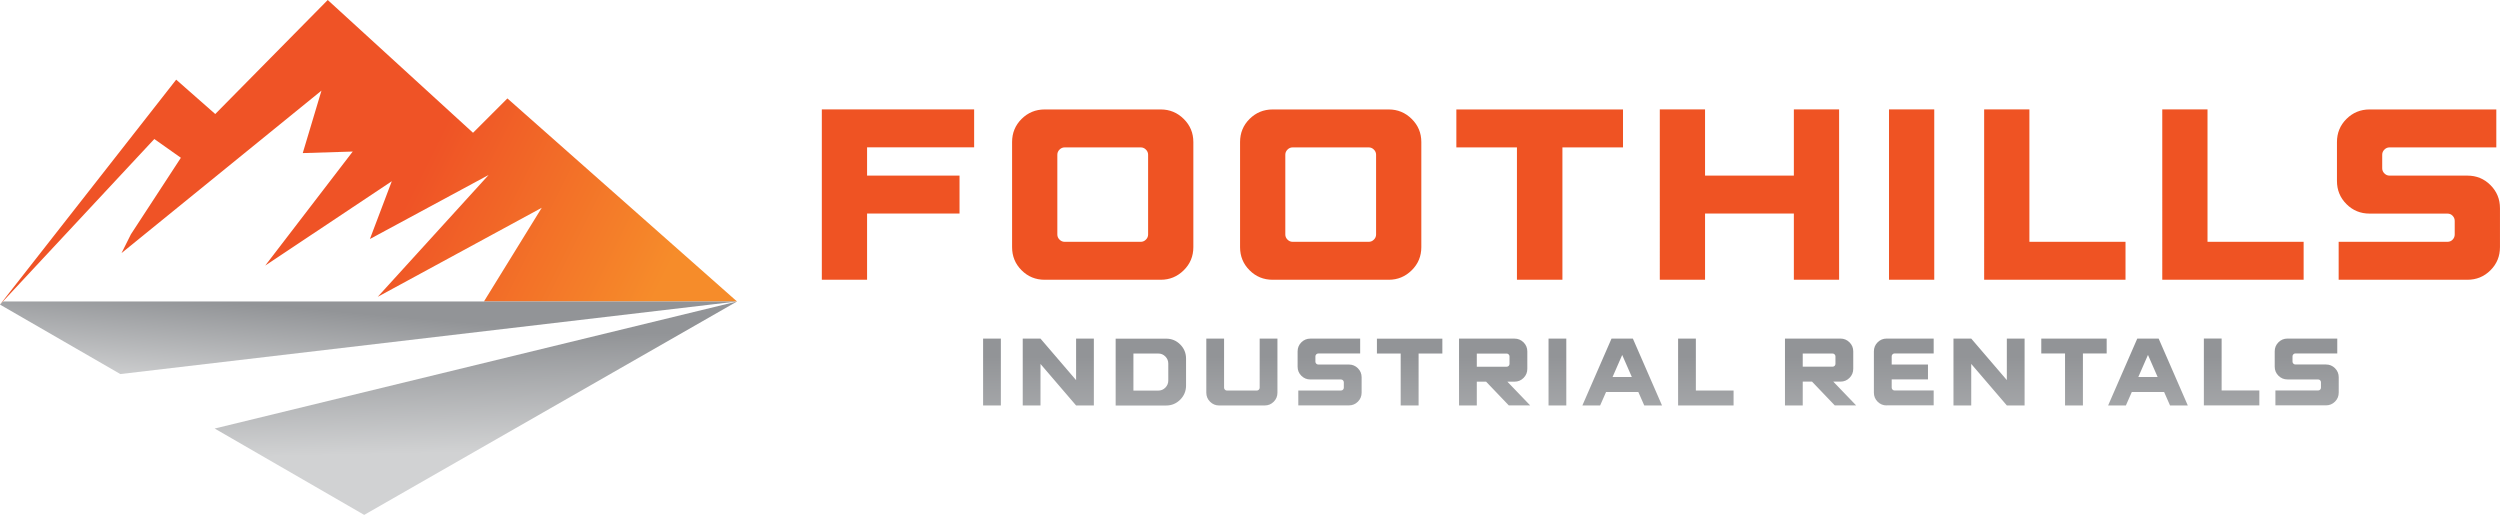
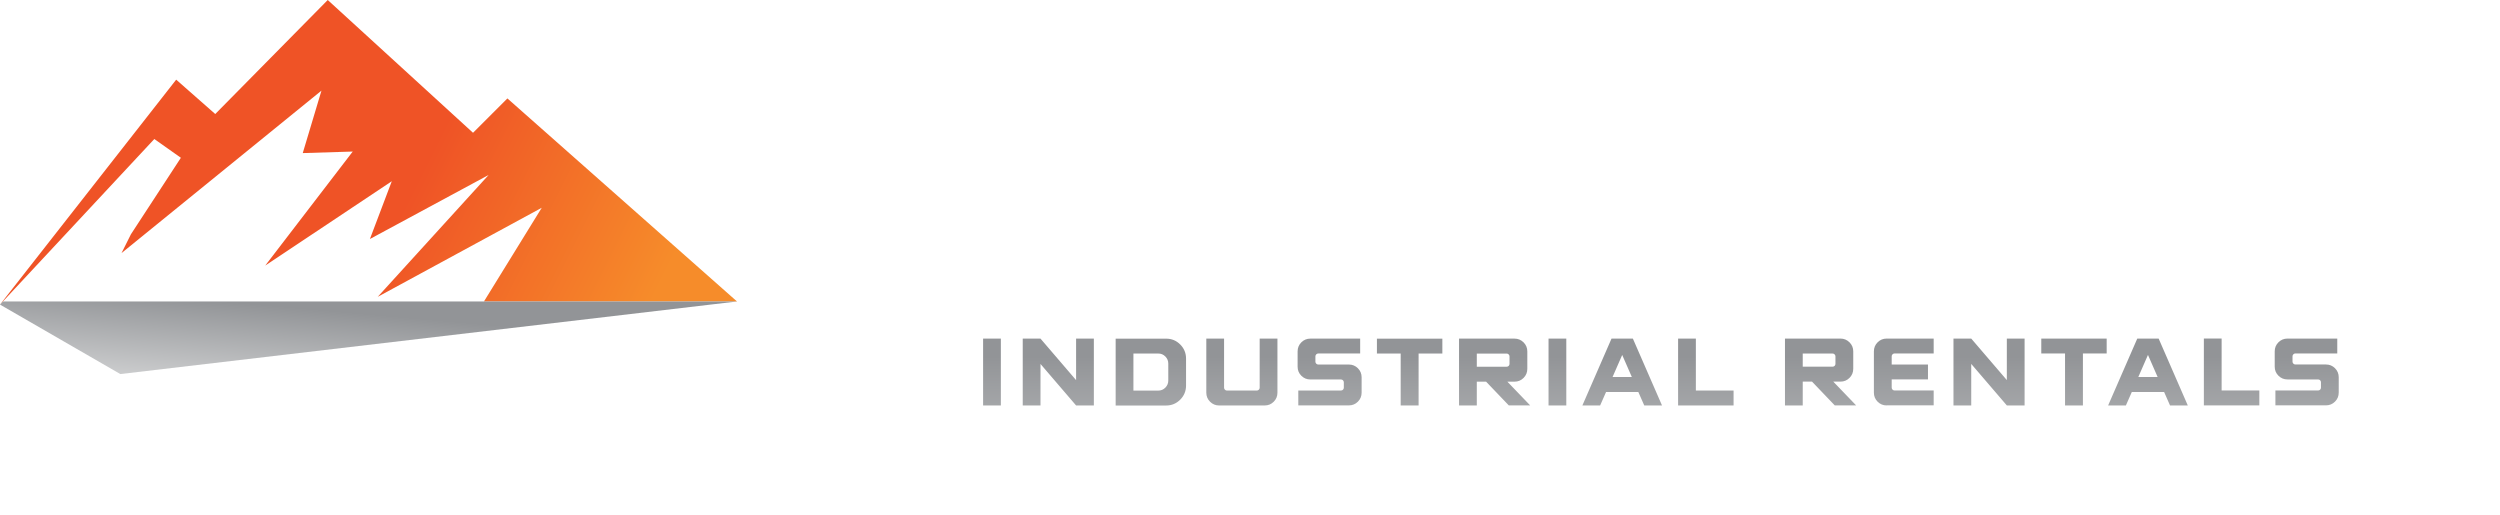
<svg xmlns="http://www.w3.org/2000/svg" xmlns:xlink="http://www.w3.org/1999/xlink" id="Layer_1" viewBox="0 0 650.29 133.93">
  <defs>
    <style>.cls-1{fill:url(#GradientFill_2-2);}.cls-1,.cls-2,.cls-3,.cls-4,.cls-5{fill-rule:evenodd;}.cls-2{fill:url(#GradientFill_2-3);}.cls-3{fill:#ef5323;}.cls-4{fill:url(#GradientFill_2);}.cls-5{fill:url(#GradientFill_1);}</style>
    <linearGradient id="GradientFill_1" x1="-11914.83" y1="-549.24" x2="-11884.22" y2="-610.68" gradientTransform="translate(-450.89 11982.21) rotate(90)" gradientUnits="userSpaceOnUse">
      <stop offset="0" stop-color="#ef5326" />
      <stop offset="1" stop-color="#f68c2a" />
    </linearGradient>
    <linearGradient id="GradientFill_2" x1="-11900.5" y1="-546.5" x2="-11877.25" y2="-544.46" gradientTransform="translate(-450.89 11982.21) rotate(90)" gradientUnits="userSpaceOnUse">
      <stop offset="0" stop-color="#929497" />
      <stop offset="1" stop-color="#d1d2d3" />
    </linearGradient>
    <linearGradient id="GradientFill_2-2" x1="-11894.55" y1="-574.52" x2="-11864.57" y2="-575.13" xlink:href="#GradientFill_2" />
    <linearGradient id="GradientFill_2-3" x1="-11889.51" y1="-882.92" x2="-11843.57" y2="-882.92" xlink:href="#GradientFill_2" />
  </defs>
  <polygon class="cls-5" points="125.88 78.42 191.71 78.42 131.98 25.6 123.04 34.54 85.25 0 55.99 29.66 45.83 20.72 0 79.23 40.14 36.16 47.05 41.04 34.05 60.95 31.61 65.83 83.62 23.57 78.75 39.82 91.75 39.42 68.99 69.08 101.91 47.14 96.22 62.17 127.1 45.51 98.25 77.21 140.92 54.04 125.88 78.42" />
  <polygon class="cls-4" points="0 79.23 31.3 97.3 191.71 78.42 125.88 78.42 25.8 78.42 .75 78.42 0 79.23" />
-   <polygon class="cls-1" points="55.84 111.47 94.73 133.93 191.71 78.42 55.84 111.47" />
-   <path class="cls-3" d="m225.54,55.55v17.22h-11.77V28.46h39.62v9.87h-27.85v7.34h24.05v9.87h-24.05Zm46.2,17.22c-2.36,0-4.37-.82-6.01-2.47-1.65-1.64-2.47-3.65-2.47-6.01v-27.34c0-2.36.82-4.37,2.47-6.01,1.65-1.64,3.65-2.47,6.01-2.47h30.19c2.32,0,4.32.82,5.98,2.47,1.67,1.65,2.5,3.65,2.5,6.01v27.34c0,2.36-.83,4.37-2.5,6.01-1.67,1.65-3.66,2.47-5.98,2.47h-30.19Zm3.29-32.53v20.76c0,.51.19.95.57,1.33.38.38.82.57,1.33.57h19.81c.51,0,.95-.19,1.33-.57.38-.38.57-.82.57-1.33v-20.76c0-.51-.19-.95-.57-1.33-.38-.38-.82-.57-1.33-.57h-19.81c-.51,0-.95.19-1.33.57-.38.38-.57.82-.57,1.33h0Zm56.01,32.53c-2.36,0-4.37-.82-6.01-2.47-1.65-1.64-2.47-3.65-2.47-6.01v-27.34c0-2.36.82-4.37,2.47-6.01,1.65-1.64,3.65-2.47,6.01-2.47h30.19c2.32,0,4.32.82,5.98,2.47,1.67,1.65,2.5,3.65,2.5,6.01v27.34c0,2.36-.83,4.37-2.5,6.01-1.67,1.65-3.66,2.47-5.98,2.47h-30.19Zm3.29-32.53v20.76c0,.51.19.95.57,1.33.38.38.82.57,1.33.57h19.81c.51,0,.95-.19,1.33-.57.38-.38.57-.82.57-1.33v-20.76c0-.51-.19-.95-.57-1.33-.38-.38-.82-.57-1.33-.57h-19.81c-.51,0-.95.19-1.33.57-.38.38-.57.82-.57,1.33h0Zm60.25,32.53v-34.43h-15.76v-9.87h43.35v9.87h-15.76v34.43h-11.83Zm72.03-27.09v-17.22h11.77v44.3h-11.77v-17.22h-23.1v17.22h-11.77V28.46h11.77v17.22h23.1Zm36.52,27.09h-11.77V28.46h11.77v44.3h0Zm49.75-9.87v9.87h-36.77V28.46h11.77v34.43h25Zm46.33,0v9.87h-36.77V28.46h11.77v34.43h25Zm17.15-7.34c-2.36,0-4.37-.82-6.01-2.47-1.65-1.65-2.47-3.65-2.47-6.01v-10.13c0-2.36.82-4.37,2.47-6.01,1.65-1.64,3.65-2.47,6.01-2.47h32.97v9.87h-27.78c-.51,0-.95.19-1.33.57-.38.38-.57.82-.57,1.33v3.54c0,.51.19.95.57,1.33.38.38.82.57,1.33.57h20.25c2.36,0,4.37.82,6.01,2.47,1.65,1.65,2.47,3.65,2.47,6.01v10.13c0,2.36-.82,4.37-2.47,6.01-1.65,1.65-3.65,2.47-6.01,2.47h-33.48v-9.87h28.29c.55,0,1-.19,1.36-.57.36-.38.54-.82.54-1.33v-3.54c0-.51-.18-.95-.54-1.33-.36-.38-.81-.57-1.36-.57h-20.25Z" />
  <path class="cls-2" d="m260.34,105.47h-4.62v-17.39h4.62v17.39h0Zm10.31-10.8v10.8h-4.62v-17.39h4.62l9.26,10.8v-10.8h4.62v17.39h-4.62l-9.26-10.8h0Zm32.69-6.58c1.42,0,2.64.5,3.65,1.51,1.01,1.01,1.52,2.24,1.52,3.68v7c0,1.44-.51,2.67-1.52,3.68-1.01,1.01-2.23,1.52-3.65,1.52h-13.14v-17.39h13.14Zm.55,10.9v-4.42c0-.71-.25-1.32-.76-1.84-.51-.51-1.11-.77-1.83-.77h-6.48v9.64h6.48c.71,0,1.32-.26,1.83-.77.5-.51.76-1.13.76-1.84h0Zm13.22,6.48c-.91,0-1.69-.32-2.35-.97-.65-.65-.98-1.43-.98-2.36v-14.06h4.62v12.77c0,.2.07.37.22.52.15.15.32.22.52.22h7.78c.2,0,.37-.08.52-.22.15-.15.22-.32.22-.52v-12.77h4.62v14.06c0,.93-.32,1.71-.97,2.36-.65.65-1.43.97-2.36.97h-11.85Zm23.75-6.76c-.93,0-1.71-.32-2.36-.97-.65-.65-.97-1.43-.97-2.36v-3.97c0-.93.32-1.71.97-2.36.65-.65,1.43-.97,2.36-.97h12.94v3.87h-10.9c-.2,0-.37.07-.52.22-.15.15-.22.32-.22.52v1.39c0,.2.07.37.22.52.15.15.32.22.52.22h7.95c.93,0,1.71.32,2.36.97.65.65.97,1.43.97,2.36v3.97c0,.93-.32,1.71-.97,2.36-.65.65-1.43.97-2.36.97h-13.14v-3.87h11.1c.22,0,.39-.08.53-.22.14-.15.21-.32.21-.52v-1.39c0-.2-.07-.37-.21-.52-.14-.15-.32-.22-.53-.22h-7.95Zm23.48,6.76v-13.51h-6.18v-3.87h17.02v3.87h-6.18v13.51h-4.65Zm19.8-6.18v6.18h-4.62v-17.39h14.43c.91,0,1.69.32,2.35.97.65.65.98,1.43.98,2.36v4.52c0,.93-.32,1.72-.97,2.37-.65.65-1.43.98-2.36.98h-1.86l5.94,6.18h-5.56l-5.91-6.18h-2.41Zm0-7.33v3.43h7.77c.2,0,.37-.07.52-.21.15-.14.22-.32.22-.53v-1.94c0-.2-.07-.37-.22-.52-.15-.15-.32-.22-.52-.22h-7.77Zm23.28,13.51h-4.62v-17.39h4.62v17.39h0Zm10.34-3.5l-1.54,3.5h-4.62l7.58-17.39h5.56l7.58,17.39h-4.62l-1.54-3.5h-8.4Zm4.2-9.64l-2.51,5.74h5.02l-2.51-5.74h0Zm28.97,9.26v3.87h-14.43v-17.39h4.62v13.51h9.81Zm17.99-2.31v6.18h-4.62v-17.39h14.43c.91,0,1.69.32,2.35.97.65.65.98,1.43.98,2.36v4.52c0,.93-.32,1.72-.97,2.37-.65.65-1.43.98-2.36.98h-1.86l5.94,6.18h-5.56l-5.91-6.18h-2.41Zm0-7.33v3.43h7.77c.2,0,.37-.07.52-.21.15-.14.22-.32.22-.53v-1.94c0-.2-.07-.37-.22-.52-.15-.15-.32-.22-.52-.22h-7.77Zm21.84,13.51c-.93,0-1.71-.32-2.36-.97-.65-.65-.97-1.43-.97-2.36v-10.73c0-.93.32-1.71.97-2.36.65-.65,1.43-.97,2.36-.97h12.22v3.87h-10.18c-.2,0-.37.07-.52.22-.15.15-.22.32-.22.52v2.14h9.44v3.87h-9.44v2.14c0,.2.07.37.22.52.15.15.32.22.52.22h10.18v3.87h-12.22Zm21.99-10.8v10.8h-4.62v-17.39h4.62l9.26,10.8v-10.8h4.62v17.39h-4.62l-9.26-10.8h0Zm24.4,10.8v-13.51h-6.18v-3.87h17.01v3.87h-6.18v13.51h-4.64Zm17.37-3.5l-1.54,3.5h-4.62l7.58-17.39h5.56l7.58,17.39h-4.62l-1.54-3.5h-8.4Zm4.2-9.64l-2.51,5.74h5.02l-2.51-5.74h0Zm28.97,9.26v3.87h-14.43v-17.39h4.62v13.51h9.81Zm7.33-2.88c-.93,0-1.71-.32-2.36-.97-.65-.65-.97-1.43-.97-2.36v-3.97c0-.93.32-1.71.97-2.36.65-.65,1.43-.97,2.36-.97h12.94v3.87h-10.9c-.2,0-.37.07-.52.22-.15.15-.22.32-.22.52v1.39c0,.2.07.37.22.52s.32.22.52.22h7.95c.93,0,1.71.32,2.36.97s.97,1.43.97,2.36v3.97c0,.93-.32,1.71-.97,2.36s-1.43.97-2.36.97h-13.14v-3.87h11.1c.22,0,.39-.08.54-.22.14-.15.21-.32.21-.52v-1.39c0-.2-.07-.37-.21-.52-.14-.15-.32-.22-.54-.22h-7.95Z" />
</svg>